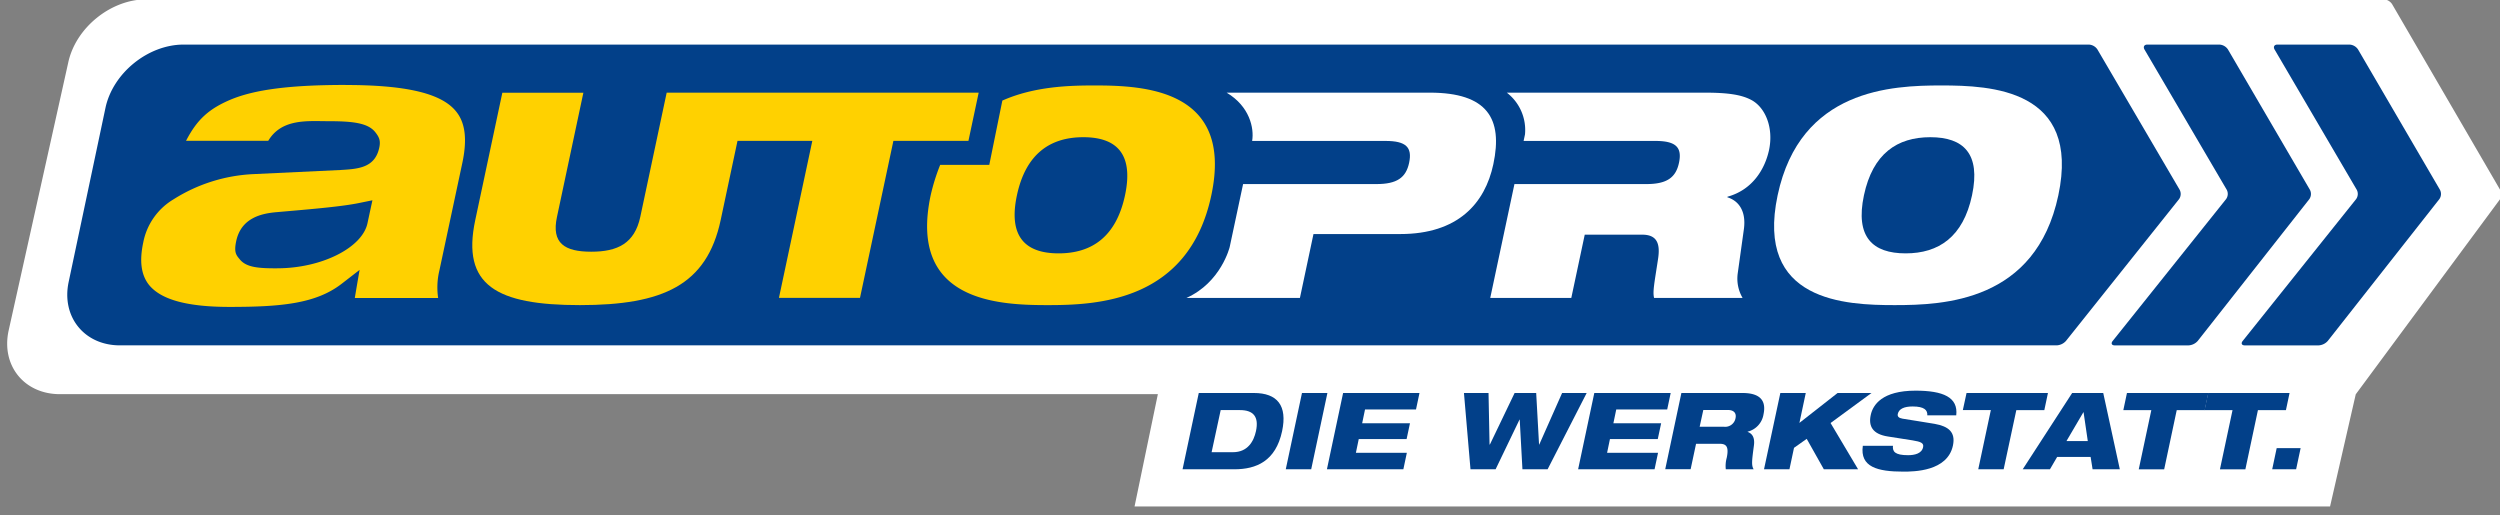
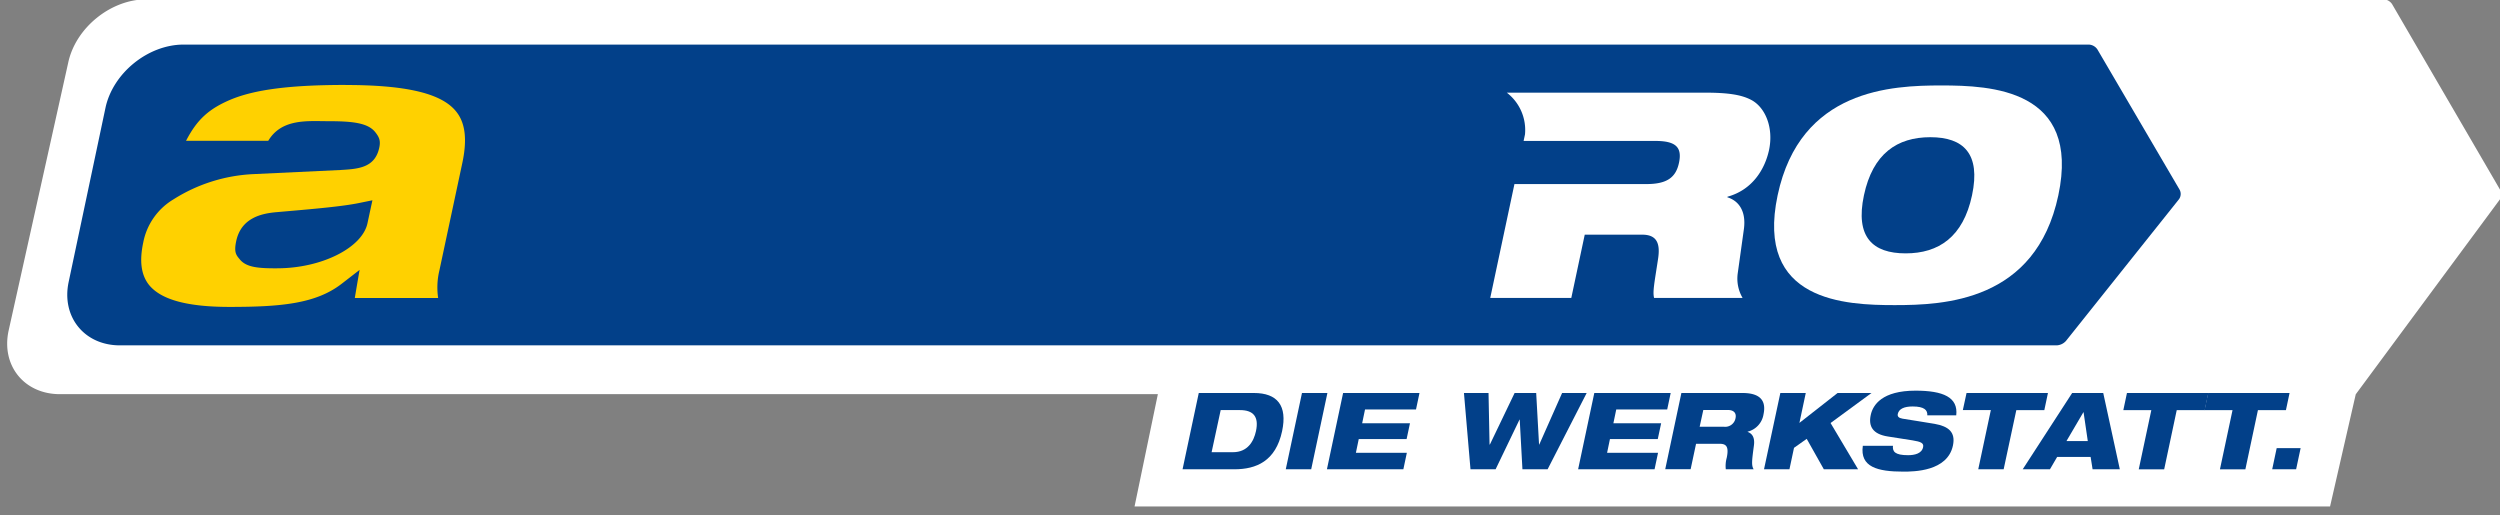
<svg xmlns="http://www.w3.org/2000/svg" viewBox="0 0 875.9 180.59">
  <rect x="0" y="0" width="875.9" height="180.59" fill="#808080" stroke="none" />
  <defs>
    <style>.cls-1{fill:#fff;}.cls-2{fill:#024089;}.cls-3{fill:#ffd100;}</style>
  </defs>
  <title>autoPRO_Logo_final</title>
  <g id="Ebene_5" data-name="Ebene 5">
    <path class="cls-1" d="M854.89,66.51,826.17,17.34a3.82,3.82,0,0,0-3-1.72h-182l-576.86,0c-12.47,0-24.79,10-27.37,22.19l-12.9,61C21.47,111,29.56,121,42,121h744.1a2.34,2.34,0,0,0,.39,0h25.84a4.64,4.64,0,0,0,3.22-1.56l39.08-49.67A3.14,3.14,0,0,0,854.89,66.51Z" />
    <path class="cls-1" d="M874.25,63.58,838.1,1.46a3.83,3.83,0,0,0-3-1.71h-207L79.69-.23H51.27C38.79-.23,26.48,9.75,23.89,22L3,115.92C.41,128.12,8.5,138.1,21,138.1H405.67l-8.17,39.35H816.36l9-39.3L877,68.33Z" />
  </g>
  <g id="Ebene_2" data-name="Ebene 2">
-     <path class="cls-2" d="M752.34,15.62c-1.09,0-1.53.77-1,1.72L780.17,66.5a3.12,3.12,0,0,1-.24,3.26l-39.73,49.7c-.68.85-.35,1.55.74,1.55h25.85a4.64,4.64,0,0,0,3.21-1.56l39.09-49.67a3.16,3.16,0,0,0,.22-3.27L780.59,17.34a3.82,3.82,0,0,0-3-1.72Z" />
-     <path class="cls-2" d="M797.92,15.62c-1.09,0-1.53.77-1,1.72l28.8,49.16a3.12,3.12,0,0,1-.23,3.26l-39.74,49.7c-.68.85-.34,1.55.75,1.55h25.84a4.64,4.64,0,0,0,3.22-1.56l39.08-49.67a3.14,3.14,0,0,0,.23-3.27L826.17,17.34a3.82,3.82,0,0,0-3-1.72Z" />
-   </g>
+     </g>
  <g id="Ebene_3" data-name="Ebene 3">
    <path class="cls-2" d="M763.67,66.5,734.86,17.34a3.82,3.82,0,0,0-3-1.72H641.18l-576.86,0c-12.47,0-24.79,10-27.37,22.19l-12.9,61C21.47,111,29.56,121,42,121H720.61a4.67,4.67,0,0,0,3.22-1.55l39.6-49.65A3.14,3.14,0,0,0,763.67,66.5Z" />
  </g>
  <g id="Ebene_1_Kopie" data-name="Ebene 1 Kopie">
-     <path class="cls-3" d="M383.4,29.94c-8.63,0-21,.31-32.22,5.3L346.6,57.77H329.4a69.81,69.81,0,0,0-3.33,10.65c-7.92,37.27,23.75,38.48,41,38.48s49.41-1.21,57.33-38.48S400.62,29.94,383.4,29.94Zm10.76,38.48C391.05,83,382.48,88.77,370.9,88.77S353.18,83,356.29,68.42,368,48.07,379.55,48.07,397.26,53.81,394.16,68.42Z" />
-     <path class="cls-1" d="M500.94,32.46H429.76c8.09,4.8,9.69,12.47,8.94,16.92h46.76c7.15,0,9.4,2.22,8.24,7.66-1.11,5.24-4.3,7.45-11.45,7.45H435.53c-2.18,10.26-4.7,22.07-4.7,22.07s-3,12.37-15.14,17.82h39.75L460.19,82h30.42c20.14,0,29.67-10.68,32.6-24.48C526.61,41.53,521.09,32.46,500.94,32.46Z" />
    <path class="cls-1" d="M613.7,35.08c-3.52-1.91-8.31-2.62-16.47-2.62H527.92a16.5,16.5,0,0,1,6.38,14.61l-.49,2.31H580c7.15,0,9.4,2.22,8.25,7.66-1.12,5.24-4.31,7.45-11.46,7.45H530.6l-8.48,39.89h28.4l4.71-22.16h20.15c5.24,0,6.36,3.22,5.53,8.56-1.27,8.36-1.94,11.48-1.38,13.6h31a13.43,13.43,0,0,1-1.72-8.46L611,80.2c.82-6.24-1.83-9.87-5.81-11.08l.05-.2c8.77-2.41,13.13-9.67,14.57-16.41C621.44,44.65,618.48,37.7,613.7,35.08Z" />
    <path class="cls-1" d="M680.16,29.94c17.22,0,48.9,1.21,41,38.48S681,106.9,663.81,106.9s-48.9-1.21-41-38.48S662.94,29.94,680.16,29.94Zm-12.5,58.83c11.58,0,20.16-5.75,23.26-20.35s-3-20.35-14.61-20.35-20.16,5.74-23.26,20.35S656.08,88.77,667.66,88.77Z" />
-     <path class="cls-3" d="M262,32.46H233.58L224.33,76c-2,9.27-7.93,12.19-17.19,12.19s-14-2.92-12-12.19l9.25-43.51H176l-9.49,44.62C161.62,100,174,106.9,203.16,106.9s44.48-7,49.34-29.82l5.89-27.72H284.6l-11.69,55h28.4l11.7-55H339.3l3.59-16.9Z" />
    <path class="cls-3" d="M121.05,29.78c21.32,0,33.62,2.93,38.71,9.22,3.28,4,4,9.86,2.18,18.29l-8,37.49a25.42,25.42,0,0,0-.43,9.63h-29.2c.81-4.91,1.68-9.85,1.68-9.85l-6.23,4.82c-9,7-21.17,8.15-39.31,8.15-14.8,0-24-2.51-28.22-7.68C49.47,96.4,48.79,91.54,50.18,85A22.54,22.54,0,0,1,60.76,69.86,57.14,57.14,0,0,1,88.85,61l30.31-1.43c6.23-.37,12.2-.69,13.72-7.84.52-2.42,0-3.67-1.45-5.48-2.61-3.22-8-3.79-16.45-3.79-7.17,0-16.3-1-21,6.88H65.18c3.91-7.61,8.18-11.27,15.58-14.42,8.53-3.57,21-5.16,40.29-5.16M97.11,94c15.6,0,29.82-7.22,31.64-15.79l.73-3.41,1-4.63-4.64.95c-5.65,1.16-14.86,2-26.52,3l-2.5.22c-5.21.45-12.33,2-14.06,10.12-.85,4,0,4.91,1.27,6.43,2.37,2.93,7,3.12,13.1,3.12" />
    <path class="cls-2" d="M420,137.69h19.31c8.27,0,11.78,4.46,9.89,13.37-2.24,10.51-9.05,13.36-16.73,13.36H414.32Zm4.5,20.74H432c5.09,0,7.27-3.74,8.05-7.41,1.06-5-.88-7.34-5.63-7.34h-6.74Z" />
    <path class="cls-2" d="M456.16,137.69h8.91l-5.68,26.73h-8.91Z" />
    <path class="cls-2" d="M470.57,137.69h26.76l-1.22,5.77H478.25l-1,4.83H494l-1.18,5.54H476.05l-1,4.82h17.85l-1.22,5.77H464.9Z" />
    <path class="cls-2" d="M512.91,137.69h8.61l.36,18.05H522l8.66-18.05h7.56l1,18.05h.08l8-18.05h8.61l-13.69,26.73H533.4L532.45,147h-.07L524,164.42h-8.8Z" />
    <path class="cls-2" d="M558.58,137.69h26.76l-1.22,5.77H566.27l-1,4.83H582l-1.18,5.54H564.06l-1,4.82h17.85l-1.22,5.77H552.91Z" />
    <path class="cls-2" d="M589.09,137.69H610.5c6.55,0,8.31,3,7.37,7.45a7.46,7.46,0,0,1-5.57,6.1v.08c1.56.56,2.59,1.91,2.2,4.79-.71,5.28-.92,7-.08,8.31h-9.77a10.62,10.62,0,0,1,.32-4c.89-4.19-.34-4.94-2.58-4.94h-8.16l-1.9,8.91h-8.9Zm6.4,11.83h8.57a3.68,3.68,0,0,0,4-3c.37-1.75-.55-2.88-2.72-2.88h-8.57Z" />
    <path class="cls-2" d="M623.76,137.69h8.91l-2.23,10.48,13.38-10.48h11.87l-14.33,10.52L651,164.42H639l-6-10.67-4.45,3.15-1.6,7.52h-8.91Z" />
    <path class="cls-2" d="M675.25,145.52c.13-1.84-1.06-3.11-5.14-3.11-3,0-4.82.86-5.2,2.62-.19.9.34,1.42,1.64,1.65,2.16.37,8.8,1.38,11.32,1.83,4.8.86,7.36,2.88,6.36,7.6-1.92,9.06-13.69,9.13-17.36,9.13-9.06,0-15.27-1.61-14.21-9.06h10.56c-.21,2,.64,3.3,5.29,3.3,2.24,0,4.79-.53,5.27-2.81.3-1.42-.72-1.91-3.72-2.39l-8.62-1.35c-5.33-.83-6.87-3.6-6-7.56.75-3.52,4-8.5,15.69-8.5,9.69,0,15,2.32,14.26,8.65Z" />
    <path class="cls-2" d="M689,137.69h28.52l-1.27,6h-9.81L702,164.42H693.1l4.41-20.74H687.7Z" />
    <path class="cls-2" d="M726,137.69h10.89l5.81,26.73h-9.54l-.69-4.34H720.75l-2.53,4.34h-9.54Zm4,6.74h-.07L724,154.54h7.48Z" />
    <path class="cls-2" d="M745.2,137.69h28.52l-1.27,6h-9.81l-4.4,20.74h-8.91l4.41-20.74h-9.81Z" />
    <path class="cls-2" d="M773.65,137.69h28.52l-1.27,6h-9.81l-4.4,20.74h-8.91l4.41-20.74h-9.81Z" />
    <path class="cls-2" d="M797.66,157h8.39l-1.58,7.41h-8.38Z" />
  </g>
</svg>